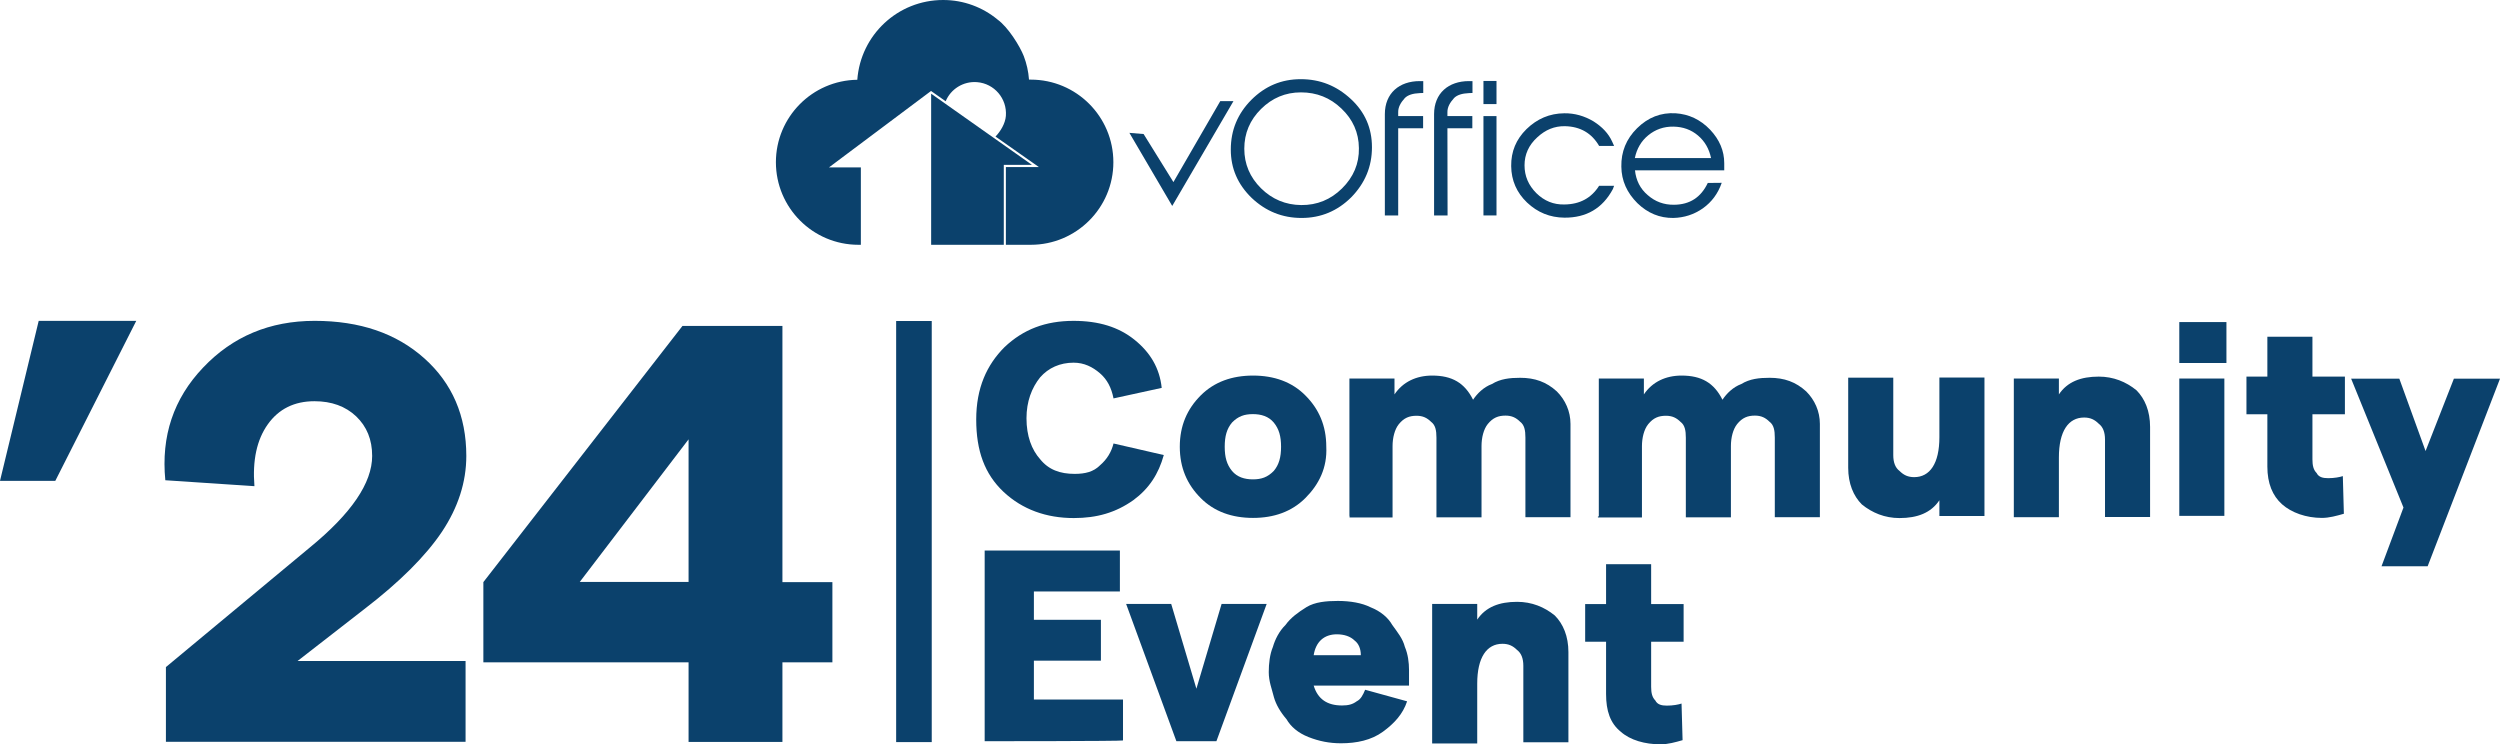
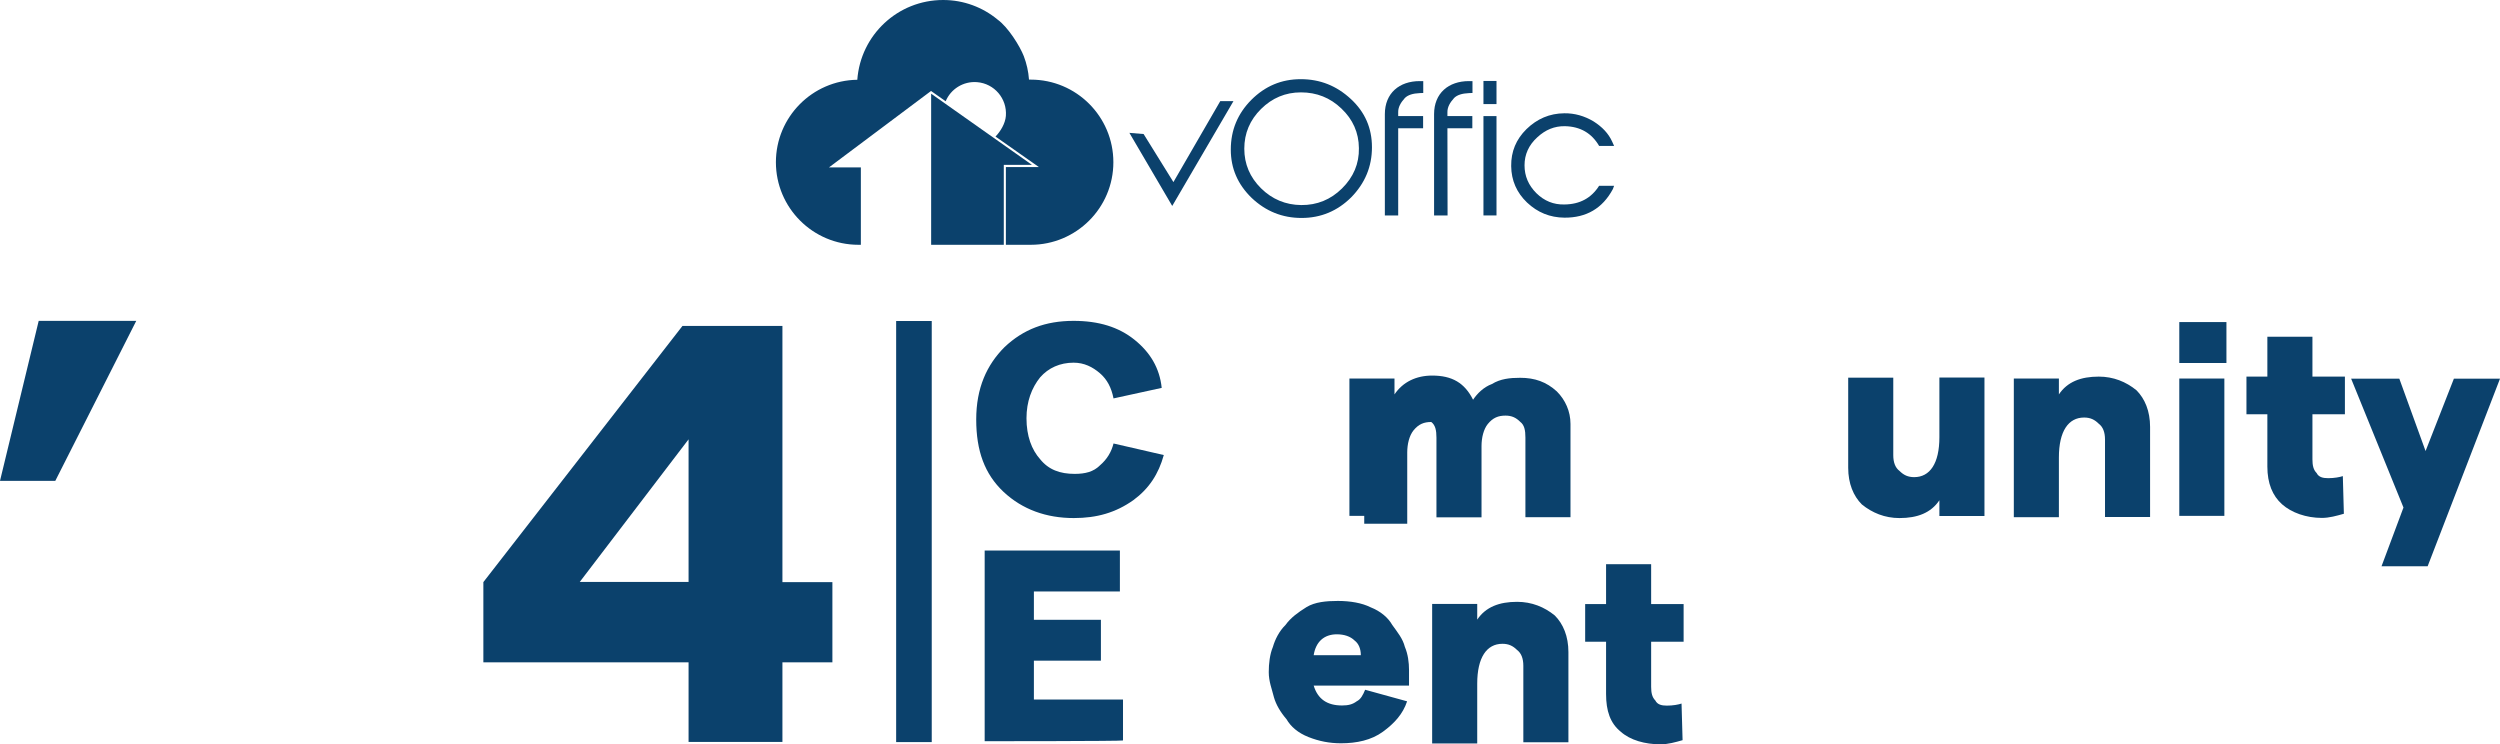
<svg xmlns="http://www.w3.org/2000/svg" version="1.1" id="Ebene_1" x="0px" y="0px" viewBox="0 0 1686.1 502" style="enable-background:new 0 0 1686.1 502;" xml:space="preserve">
  <style type="text/css"> .st0{fill:#0B416C;} .st1{fill:none;stroke:#0B416C;stroke-width:24;stroke-miterlimit:10;} </style>
  <g>
    <g>
      <g>
        <path class="st0" d="M0,324.3l26.1-107.9h65.8L37.3,324.3H0z" />
-         <path class="st0" d="M111.9,500.4v-50.5l97-80.6c28.1-23,42.1-43.6,42.1-61.8c0-11-3.6-19.8-10.8-26.7 c-7.2-6.8-16.6-10.2-28.1-10.2c-13.6,0-24.1,5.2-31.5,15.6c-7.4,10.4-10.4,24.3-9,41.7l-60.1-4c-2.9-29.7,5.5-55,25.5-76 c19.9-21,45-31.5,75.2-31.5c30.5,0,55.1,8.4,74,25.3c18.8,16.8,28.3,38.8,28.3,65.8c0,17.6-5.5,34.7-16.4,51.1 c-11,16.4-28.5,33.9-52.5,52.3l-44.9,34.9H314v54.5H111.9z" />
        <path class="st0" d="M464.4,500.4v-53.7H326v-54.1l134.3-172.8h67.4v172.8h33.7v54.1h-33.7v53.7H464.4z M391,392.5h73.4v-96.2 L391,392.5z" />
      </g>
      <g>
        <path class="st0" d="M724.2,349.4c-18.4,0-34.6-5.7-47.4-17.7c-12.7-12-18.4-27.6-18.4-48.8c0-21.2,7.1-36.8,19.1-48.8 c12.7-12,27.6-17.7,46.6-17.7c17,0,30.4,4.2,41,12.7c10.6,8.5,17,19.1,18.4,32.5l-32.5,7.1c-1.4-7.1-4.2-12.7-9.2-17 c-4.9-4.2-10.6-7.1-17.7-7.1c-9.2,0-17,3.5-22.6,9.9c-5.7,7.1-9.2,16.3-9.2,27.6c0,12,3.5,21.2,9.2,27.6 c5.7,7.1,13.4,9.9,23.3,9.9c7.1,0,12.7-1.4,17-5.7c4.9-4.2,7.8-9.2,9.2-14.8l33.9,7.8c-3.5,12.7-9.9,22.6-20.5,30.4 C752.4,345.8,739.7,349.4,724.2,349.4z" />
-         <path class="st0" d="M880.4,335.9c-9.2,9.2-21.2,13.4-35.3,13.4c-14.1,0-26.2-4.2-35.3-13.4c-9.2-9.2-14.1-20.5-14.1-34.6 c0-14.1,4.9-25.4,14.1-34.6c9.2-9.2,21.2-13.4,35.3-13.4c14.1,0,26.2,4.2,35.3,13.4c9.2,9.2,14.1,20.5,14.1,34.6 C895.2,315.4,889.6,326.7,880.4,335.9z M830.9,317.6c3.5,4.2,8.5,5.7,14.1,5.7c5.7,0,9.9-1.4,14.1-5.7c3.5-4.2,4.9-9.2,4.9-16.3 s-1.4-12-4.9-16.3c-3.5-4.2-8.5-5.7-14.1-5.7c-5.7,0-9.9,1.4-14.1,5.7c-3.5,4.2-4.9,9.2-4.9,16.3 C826,308.4,827.4,313.3,830.9,317.6z" />
-         <path class="st0" d="M910.1,347.9v-92.6h30.4V266c5.7-8.5,14.8-12.7,25.4-12.7c13.4,0,21.9,4.9,27.6,16.3 c2.8-4.2,7.1-8.5,12.7-10.6c5.7-3.5,12-4.2,19.1-4.2c9.9,0,17.7,2.8,24.7,9.2c5.7,5.7,9.2,13.4,9.2,21.9v62.9h-30.4v-53.7 c0-4.9-0.7-8.5-3.5-10.6c-2.8-2.8-5.7-4.2-9.9-4.2c-4.9,0-8.5,1.4-12,5.7c-2.8,3.5-4.2,9.2-4.2,14.8v48.1h-30.4v-53.7 c0-4.9-0.7-8.5-3.5-10.6c-2.8-2.8-5.7-4.2-9.9-4.2c-4.9,0-8.5,1.4-12,5.7c-2.8,3.5-4.2,9.2-4.2,14.8v48.1h-29V347.9z" />
-         <path class="st0" d="M1078.3,347.9v-92.6h30.4V266c5.7-8.5,14.8-12.7,25.4-12.7c13.4,0,21.9,4.9,27.6,16.3 c2.8-4.2,7.1-8.5,12.7-10.6c5.7-3.5,12-4.2,19.1-4.2c9.9,0,17.7,2.8,24.7,9.2c5.7,5.7,9.2,13.4,9.2,21.9v62.9H1197v-53.7 c0-4.9-0.7-8.5-3.5-10.6c-2.8-2.8-5.7-4.2-9.9-4.2c-4.9,0-8.5,1.4-12,5.7c-2.8,3.5-4.2,9.2-4.2,14.8v48.1h-30.4v-53.7 c0-4.9-0.7-8.5-3.5-10.6c-2.8-2.8-5.7-4.2-9.9-4.2c-4.9,0-8.5,1.4-12,5.7c-2.8,3.5-4.2,9.2-4.2,14.8v48.1h-29.7v-0.7H1078.3z" />
+         <path class="st0" d="M910.1,347.9v-92.6h30.4V266c5.7-8.5,14.8-12.7,25.4-12.7c13.4,0,21.9,4.9,27.6,16.3 c2.8-4.2,7.1-8.5,12.7-10.6c5.7-3.5,12-4.2,19.1-4.2c9.9,0,17.7,2.8,24.7,9.2c5.7,5.7,9.2,13.4,9.2,21.9v62.9h-30.4v-53.7 c0-4.9-0.7-8.5-3.5-10.6c-2.8-2.8-5.7-4.2-9.9-4.2c-4.9,0-8.5,1.4-12,5.7c-2.8,3.5-4.2,9.2-4.2,14.8v48.1h-30.4v-53.7 c0-4.9-0.7-8.5-3.5-10.6c-4.9,0-8.5,1.4-12,5.7c-2.8,3.5-4.2,9.2-4.2,14.8v48.1h-29V347.9z" />
        <path class="st0" d="M1338.4,255.4v92.6H1308v-10.6c-5.7,8.5-14.8,12-26.9,12c-9.9,0-18.4-3.5-25.4-9.2 c-5.7-5.7-9.2-14.1-9.2-24.7v-60.8h30.4v52.3c0,4.9,1.4,8.5,4.2,10.6c2.8,2.8,5.7,4.2,9.9,4.2c10.6,0,17-9.2,17-26.9v-40.3h30.4 L1338.4,255.4L1338.4,255.4z" />
        <path class="st0" d="M1358.2,347.9v-92.6h30.4V266c5.7-8.5,14.8-12,26.9-12c9.9,0,18.4,3.5,25.4,9.2c5.7,5.7,9.2,14.1,9.2,24.7 v60.8h-30.4v-52.3c0-4.9-1.4-8.5-4.2-10.6c-2.8-2.8-5.7-4.2-9.9-4.2c-10.6,0-17,9.2-17,26.9v40.3h-30.4L1358.2,347.9 L1358.2,347.9z" />
        <path class="st0" d="M1469.8,217.2h31.8v27.6h-31.8V217.2z M1469.8,347.9v-92.6h30.4v92.6 C1500.2,347.9,1469.8,347.9,1469.8,347.9z" />
        <path class="st0" d="M1580.8,346.5c-4.9,1.4-9.9,2.8-14.8,2.8c-10.6,0-20.5-3.5-26.9-9.2c-6.4-5.7-9.9-14.1-9.9-25.4v-35.3h-14.1 v-25.4h14.1v-26.9h30.4v26.9h21.9v25.4h-21.9v30.4c0,4.2,0.7,7.1,2.8,9.2c1.4,2.8,4.2,3.5,7.8,3.5c4.2,0,7.8-0.7,9.9-1.4 L1580.8,346.5z" />
        <path class="st0" d="M1655,255.4h31.1l-48.8,126.5h-31.1l14.8-39.6l-35.3-86.9h32.5l17.7,48.8L1655,255.4z" />
        <path class="st0" d="M664.1,499.9V371.3h91.2v27.6h-58v19.1h45.2v27.6h-45.2v26.2h60.1v27.6C756.7,499.9,664.1,499.9,664.1,499.9 z" />
-         <path class="st0" d="M793.4,499.9l-33.9-92.6h30.4l17,57.2l17-57.2h30.4l-33.9,92.6H793.4z" />
        <path class="st0" d="M950.3,451.8c0,4.2,0,8.5,0,10.6H886c2.8,9.2,9.2,13.4,19.1,13.4c4.2,0,7.1-0.7,9.9-2.8 c2.8-1.4,4.2-4.2,5.7-7.8l28.3,7.8c-2.8,8.5-8.5,14.8-16.3,20.5c-7.8,5.7-17.7,7.8-28.3,7.8c-7.8,0-14.8-1.4-21.9-4.2 c-7.1-2.8-12-7.1-14.8-12c-4.2-4.9-7.1-9.9-8.5-14.8c-1.4-5.7-3.5-10.6-3.5-17c0-5.7,0.7-12,2.8-17c1.4-4.9,4.2-10.6,8.5-14.8 c3.5-4.9,8.5-8.5,14.1-12c5.7-3.5,13.4-4.2,21.2-4.2c8.5,0,16.3,1.4,21.9,4.2c7.1,2.8,12,7.1,14.8,12c3.5,4.9,7.1,9.2,8.5,14.8 C949.6,441.2,950.3,446.9,950.3,451.8z M886,441.9h31.8c0-4.2-1.4-7.8-4.2-9.9c-2.8-2.8-7.1-4.2-12-4.2 C893.1,427.8,887.4,432.8,886,441.9z" />
        <path class="st0" d="M965.9,499.9v-92.6h30.4v10.6c5.7-8.5,14.8-12,26.9-12c9.9,0,18.4,3.5,25.4,9.2c5.7,5.7,9.2,14.1,9.2,24.7 v60.8h-30.4V449c0-4.9-1.4-8.5-4.2-10.6c-2.8-2.8-5.7-4.2-9.9-4.2c-10.6,0-17,9.2-17,26.9v40.3h-30.4L965.9,499.9L965.9,499.9z" />
        <path class="st0" d="M1134.8,499.2c-4.9,1.4-9.9,2.8-14.8,2.8c-10.6,0-20.5-2.8-26.9-8.5c-7.1-5.7-9.9-14.1-9.9-25.4v-35.3h-14.1 v-25.4h14.1v-26.9h30.4v26.9h21.9v25.4h-21.9v30.4c0,4.2,0.7,7.1,2.8,9.2c1.4,2.8,4.2,3.5,7.8,3.5c4.2,0,7.8-0.7,9.9-1.4 L1134.8,499.2z" />
      </g>
      <line class="st1" x1="616.4" y1="216.5" x2="616.4" y2="500.5" />
    </g>
    <g>
      <g>
        <g>
          <path class="st0" d="M877.8,147c-12.9,0-24.1-4.5-33.6-13.5c-9.4-9.1-14.1-19.9-14.1-32.6c0-13.1,4.6-24.2,13.8-33.5 c9.3-9.3,20.3-14,33.4-14c13.1,0,24.2,4.5,33.8,13.4c9.5,8.8,14.2,19.6,14.2,32.5c0,13.1-4.7,24.3-14,33.8 C902,142.3,890.9,147,877.8,147z M916.5,99.9c-0.1-10.5-4.1-19.4-11.8-26.7c-7.6-7.3-16.7-10.9-27.3-10.9 c-10.5,0-19.4,3.8-26.9,11.2c-7.5,7.4-11.3,16.4-11.3,26.8c0,10.3,3.8,19.3,11.3,26.7c7.5,7.4,16.6,11.2,27.1,11.3 c10.7,0.1,19.9-3.7,27.5-11.2C912.8,119.5,916.7,110.4,916.5,99.9z" />
          <path class="st0" d="M943,145.3H934V77c0-14.2,9.8-22.3,23.5-22.3h2.4v8l-2.4,0.1c-4.7,0.2-8,1.3-10,3.3 c-2.9,3.2-4.5,6.2-4.5,9.4v2.8h16.8v8.2H943L943,145.3L943,145.3z" />
          <path class="st0" d="M976.3,145.3h-9.1V77c0-14.2,9.8-22.3,23.5-22.3h2.4v8l-2.4,0.1c-4.7,0.2-8,1.3-10,3.3 c-2.9,3.2-4.5,6.2-4.5,9.4v2.8h16.8v8.2h-16.8L976.3,145.3L976.3,145.3z" />
          <path class="st0" d="M1009.3,70.2h-8.8V54.6h8.8V70.2z M1009.3,145.3h-8.8v-67h8.8V145.3z" />
          <path class="st0" d="M1087.8,127.5c-7,13.1-18,19.4-32.7,19.3c-9.8-0.1-18.1-3.5-25.2-10.2c-7-6.7-10.6-14.9-10.7-24.6 c-0.1-9.8,3.3-18,10.3-24.9c7.2-7,15.6-10.6,25.5-10.7c7-0.1,13.6,1.8,19.8,5.5c5.8,3.7,10,8.1,12.5,13.6l1.3,2.9h-10.1 c-5-8.6-12.7-13.1-23.1-13.3c-7-0.1-13.1,2.4-18.6,7.5c-5.8,5.3-8.6,11.6-8.6,18.9c0,7.3,2.7,13.5,8,18.8 c5.3,5.2,11.6,7.8,18.9,7.6c10.5-0.1,18.2-4.4,23.4-12.6h10.1L1087.8,127.5z" />
-           <path class="st0" d="M1161.2,123.3c-2.5,7.2-6.7,12.9-12.7,17.2c-6,4.2-12.6,6.3-19.9,6.5c-9.2,0.1-17.3-3.2-24.3-10 c-7-7-10.7-15.1-10.8-24.6c-0.2-10,3.3-18.7,10.6-25.9c7.4-7.3,16-10.7,26-10.1c8.9,0.6,16.7,4.2,23.3,11.1 c6.3,6.7,9.5,14.2,9.5,22.6v4.8h-60.2c0.7,6.7,3.5,12.4,8.6,16.7c5,4.4,10.9,6.6,17.8,6.5c10.6-0.1,18.1-5,22.7-14.7 L1161.2,123.3L1161.2,123.3z M1154,106.6c-1.3-6.2-4.2-11.3-8.8-15.2s-10.1-5.9-16.6-6s-12.1,1.9-16.9,5.8 c-4.8,3.9-7.8,9.1-9.1,15.4H1154z" />
        </g>
      </g>
      <polygon class="st0" points="761.7,89.6 771.3,90.4 791.4,122.8 823,68.2 831.9,68.2 790.6,138.9 " />
      <g>
        <path class="st0" d="M676.9,111.2H696l-68-48v101.9c17.1,0,34.9,0,49,0V111.2L676.9,111.2z" />
        <path class="st0" d="M695.2,53.7h-1.2c-0.4-5.5-1.6-10.8-3.5-15.8c-2.6-6.7-10.5-19.5-17.7-24.7C662.9,5,650.1,0,636.1,0 c-30.7,0-55.7,23.7-57.9,53.8c-30.4,0.4-54.9,25.2-54.9,55.6c0,30.7,24.9,55.7,55.7,55.7c0.5,0,1.1,0,1.6,0v-52.2h-21.5L628,61.3 v0.1l0,0l9.8,6.9c3.4-8.2,11.8-13.6,21.1-12.9c11.7,0.9,20.4,11.1,19.5,22.8c-0.4,5.1-3.6,10.4-7,13.9l29.3,20.6h-22.3v52.4 c6.7,0,12.5,0,16.8,0c30.7,0,55.7-24.9,55.7-55.7C750.9,78.7,726,53.7,695.2,53.7z" />
      </g>
    </g>
  </g>
</svg>